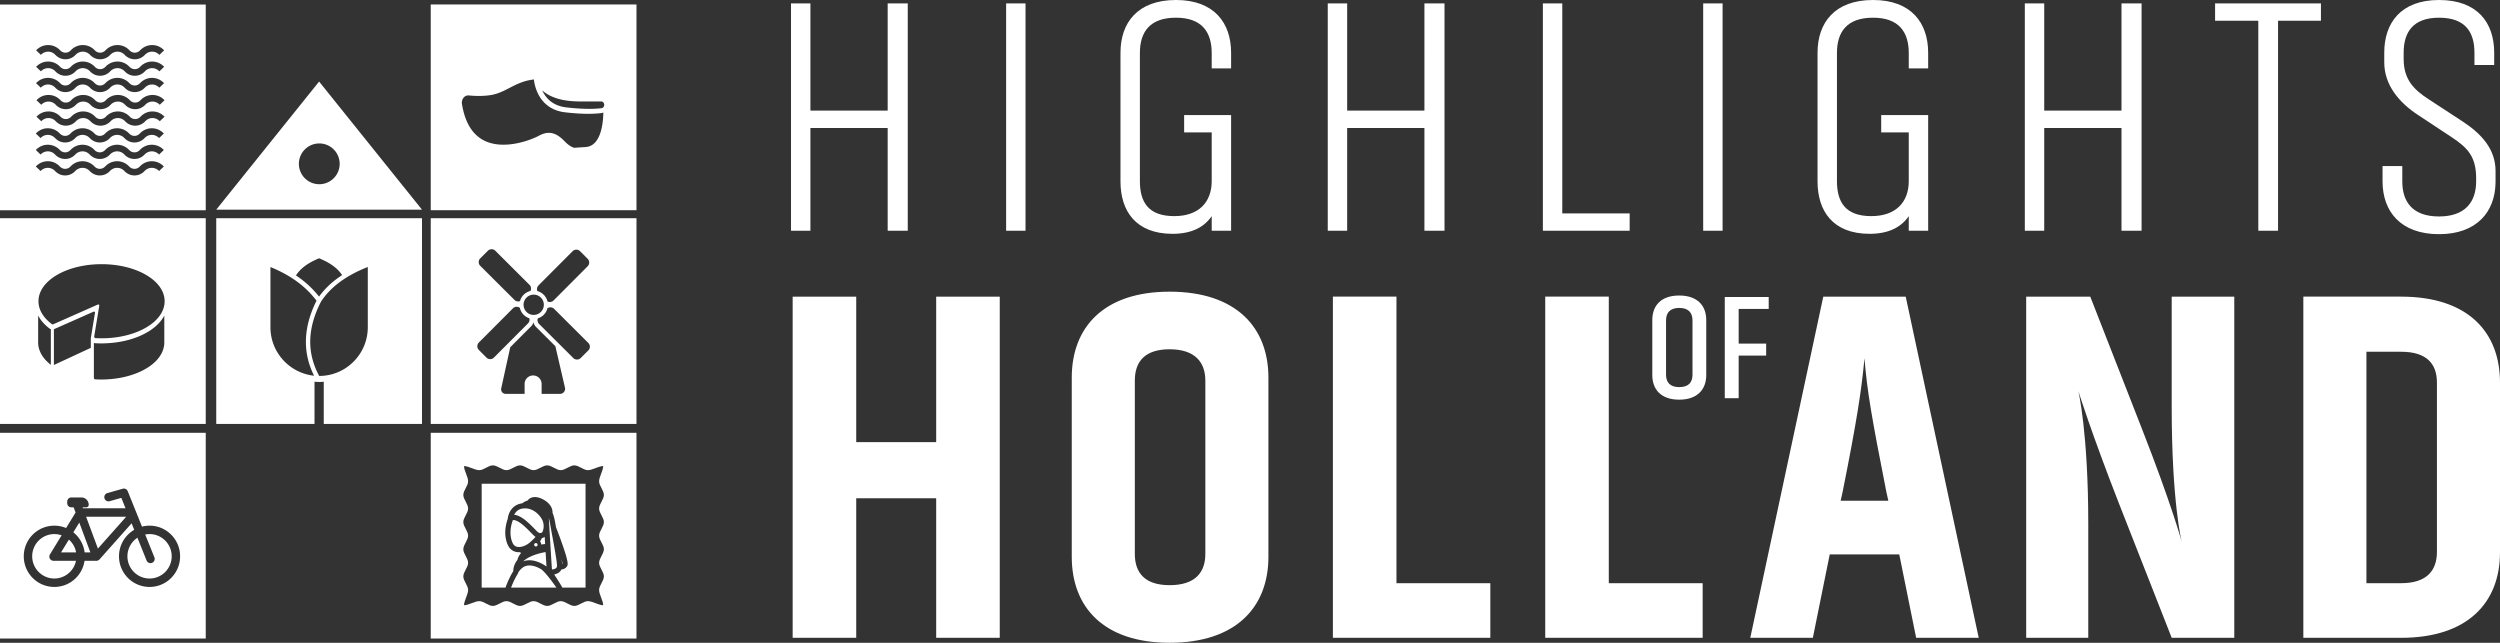
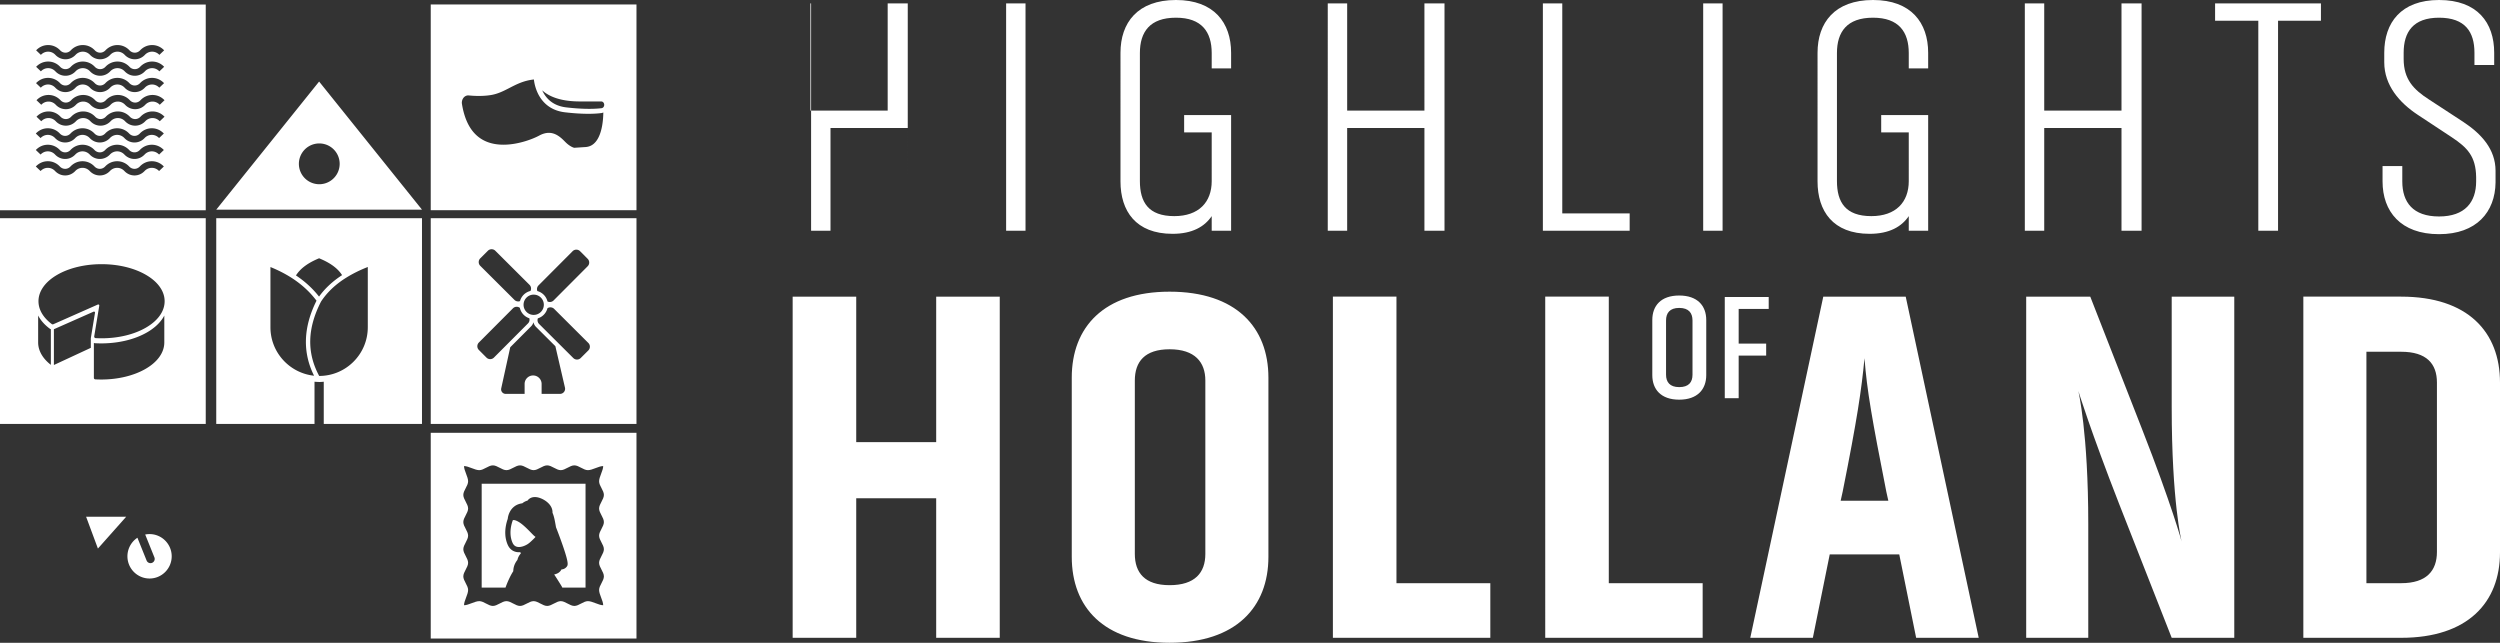
<svg xmlns="http://www.w3.org/2000/svg" width="740.928" height="190.499" data-name="Layer 2">
  <rect width="100%" height="100%" fill="#333333" stroke="none" />
  <g data-name="Layer 1">
    <g fill="#fff">
-       <path d="M234.433 1.01h5.75v31.774h22.899V1.01h5.952v67.382h-5.952V37.928h-22.899v30.464h-5.75V1.01ZM298.185 68.392V1.01h5.75v67.382h-5.75ZM332.08 15.636C332.08 6.759 337.124 0 348.523 0c11.297 0 16.341 6.758 16.341 15.636v4.64h-5.75v-4.54c0-6.254-2.925-10.491-10.591-10.491-7.768 0-10.693 4.237-10.693 10.491v37.928c0 6.254 2.521 10.389 10.189 10.389 7.263 0 11.095-4.135 11.095-10.389V39.238h-8.17v-5.144h13.92V68.39h-5.75v-4.338c-2.118 3.128-5.75 5.246-11.601 5.246-10.893 0-15.433-6.758-15.433-15.534V15.636ZM393.51 1.01h5.75v31.774h22.899V1.01h5.952v67.382h-5.952V37.928H399.26v30.464h-5.75V1.01ZM482.985 68.392h-25.722V1.01h5.75v62.238h19.973v5.145ZM504.774 68.392V1.01h5.75v67.382h-5.75ZM538.668 15.636C538.668 6.759 543.712 0 555.111 0c11.297 0 16.341 6.758 16.341 15.636v4.64h-5.75v-4.54c0-6.254-2.925-10.491-10.591-10.491-7.768 0-10.693 4.237-10.693 10.491v37.928c0 6.254 2.521 10.389 10.189 10.389 7.263 0 11.095-4.135 11.095-10.389V39.238h-8.17v-5.144h13.92V68.39h-5.75v-4.338c-2.118 3.128-5.75 5.246-11.601 5.246-10.893 0-15.433-6.758-15.433-15.534V15.636ZM600.1 1.01h5.75v31.774h22.899V1.01h5.952v67.382h-5.952V37.928H605.85v30.464h-5.75V1.01ZM669.299 6.153h-12.811V1.01h31.371v5.144h-12.71v62.239h-5.851V6.153ZM716.509 33.995c-5.346-3.531-9.885-8.676-9.885-15.535v-2.824c0-8.877 4.943-15.636 16.24-15.636 11.399 0 16.342 6.758 16.342 15.636v3.631h-5.851v-3.631c0-6.153-2.724-10.39-10.491-10.39-7.666 0-10.49 4.237-10.49 10.39v1.815c0 6.052 2.925 9.079 7.464 12.004l10.187 6.658c5.346 3.531 9.583 8.07 9.583 14.525v3.43c-.101 8.775-5.649 15.332-16.745 15.332-11.398 0-16.744-6.758-16.744-15.635v-4.54h5.851v4.54c0 6.153 3.127 10.389 10.893 10.389 7.666 0 10.995-4.236 10.995-10.389v-1.311c-.101-6.052-2.521-8.676-7.263-11.802l-10.088-6.658ZM234.922 87.915h18.839v43.124h23.697V87.915h18.839v101.113h-18.839v-41.357h-23.697v41.357h-18.839V87.915ZM375.921 165.037c0 14.865-9.566 25.462-29.289 25.462-19.575 0-28.994-10.597-28.994-25.462v-53.132c0-14.865 9.42-25.461 28.994-25.461 19.723 0 29.289 10.596 29.289 25.461v53.132Zm-18.692-52.249c0-5.446-3.09-9.273-10.597-9.273-7.359 0-10.302 3.679-10.302 9.273v51.366c0 5.593 2.943 9.273 10.302 9.273 7.507 0 10.597-3.68 10.597-9.273v-51.366ZM441.688 189.027h-46.657V87.914h18.839v84.923h27.818v16.19ZM504.619 189.027h-46.657V87.914h18.839v84.923h27.818v16.19ZM564.799 87.915l21.635 101.113H567.89l-5.005-24.727H542.28l-5.005 24.727h-18.544l21.635-101.113h24.432Zm-19.281 60.491h14.129l-.588-2.649c-4.269-21.635-5.741-30.025-6.476-39.592-.883 9.42-2.207 18.25-6.476 39.592l-.589 2.649ZM628.028 149.289c-8.389-21.488-12.069-33.41-12.069-33.41s2.944 12.216 2.944 39.445v33.704h-18.398V87.915h18.987l15.306 39.15c8.832 22.518 11.775 33.41 11.775 33.41s-2.943-11.628-2.943-39.887V87.915h18.544v101.113H643.63l-15.602-39.739ZM711.64 87.915c19.722 0 29.288 10.449 29.288 25.462v50.335c0 14.865-9.566 25.315-29.288 25.315h-28.996V87.914h28.996Zm0 84.923c7.506 0 10.596-3.68 10.596-9.273v-50.188c0-5.594-3.09-9.126-10.596-9.126h-10.303v68.586h10.303Z" />
+       <path d="M234.433 1.01h5.75v31.774h22.899V1.01h5.952v67.382V37.928h-22.899v30.464h-5.75V1.01ZM298.185 68.392V1.01h5.75v67.382h-5.75ZM332.08 15.636C332.08 6.759 337.124 0 348.523 0c11.297 0 16.341 6.758 16.341 15.636v4.64h-5.75v-4.54c0-6.254-2.925-10.491-10.591-10.491-7.768 0-10.693 4.237-10.693 10.491v37.928c0 6.254 2.521 10.389 10.189 10.389 7.263 0 11.095-4.135 11.095-10.389V39.238h-8.17v-5.144h13.92V68.39h-5.75v-4.338c-2.118 3.128-5.75 5.246-11.601 5.246-10.893 0-15.433-6.758-15.433-15.534V15.636ZM393.51 1.01h5.75v31.774h22.899V1.01h5.952v67.382h-5.952V37.928H399.26v30.464h-5.75V1.01ZM482.985 68.392h-25.722V1.01h5.75v62.238h19.973v5.145ZM504.774 68.392V1.01h5.75v67.382h-5.75ZM538.668 15.636C538.668 6.759 543.712 0 555.111 0c11.297 0 16.341 6.758 16.341 15.636v4.64h-5.75v-4.54c0-6.254-2.925-10.491-10.591-10.491-7.768 0-10.693 4.237-10.693 10.491v37.928c0 6.254 2.521 10.389 10.189 10.389 7.263 0 11.095-4.135 11.095-10.389V39.238h-8.17v-5.144h13.92V68.39h-5.75v-4.338c-2.118 3.128-5.75 5.246-11.601 5.246-10.893 0-15.433-6.758-15.433-15.534V15.636ZM600.1 1.01h5.75v31.774h22.899V1.01h5.952v67.382h-5.952V37.928H605.85v30.464h-5.75V1.01ZM669.299 6.153h-12.811V1.01h31.371v5.144h-12.71v62.239h-5.851V6.153ZM716.509 33.995c-5.346-3.531-9.885-8.676-9.885-15.535v-2.824c0-8.877 4.943-15.636 16.24-15.636 11.399 0 16.342 6.758 16.342 15.636v3.631h-5.851v-3.631c0-6.153-2.724-10.39-10.491-10.39-7.666 0-10.49 4.237-10.49 10.39v1.815c0 6.052 2.925 9.079 7.464 12.004l10.187 6.658c5.346 3.531 9.583 8.07 9.583 14.525v3.43c-.101 8.775-5.649 15.332-16.745 15.332-11.398 0-16.744-6.758-16.744-15.635v-4.54h5.851v4.54c0 6.153 3.127 10.389 10.893 10.389 7.666 0 10.995-4.236 10.995-10.389v-1.311c-.101-6.052-2.521-8.676-7.263-11.802l-10.088-6.658ZM234.922 87.915h18.839v43.124h23.697V87.915h18.839v101.113h-18.839v-41.357h-23.697v41.357h-18.839V87.915ZM375.921 165.037c0 14.865-9.566 25.462-29.289 25.462-19.575 0-28.994-10.597-28.994-25.462v-53.132c0-14.865 9.42-25.461 28.994-25.461 19.723 0 29.289 10.596 29.289 25.461v53.132Zm-18.692-52.249c0-5.446-3.09-9.273-10.597-9.273-7.359 0-10.302 3.679-10.302 9.273v51.366c0 5.593 2.943 9.273 10.302 9.273 7.507 0 10.597-3.68 10.597-9.273v-51.366ZM441.688 189.027h-46.657V87.914h18.839v84.923h27.818v16.19ZM504.619 189.027h-46.657V87.914h18.839v84.923h27.818v16.19ZM564.799 87.915l21.635 101.113H567.89l-5.005-24.727H542.28l-5.005 24.727h-18.544l21.635-101.113h24.432Zm-19.281 60.491h14.129l-.588-2.649c-4.269-21.635-5.741-30.025-6.476-39.592-.883 9.42-2.207 18.25-6.476 39.592l-.589 2.649ZM628.028 149.289c-8.389-21.488-12.069-33.41-12.069-33.41s2.944 12.216 2.944 39.445v33.704h-18.398V87.915h18.987l15.306 39.15c8.832 22.518 11.775 33.41 11.775 33.41s-2.943-11.628-2.943-39.887V87.915h18.544v101.113H643.63l-15.602-39.739ZM711.64 87.915c19.722 0 29.288 10.449 29.288 25.462v50.335c0 14.865-9.566 25.315-29.288 25.315h-28.996V87.914h28.996Zm0 84.923c7.506 0 10.596-3.68 10.596-9.273v-50.188c0-5.594-3.09-9.126-10.596-9.126h-10.303v68.586h10.303Z" />
      <g>
        <path d="M505.683 111.188c0 4.163-2.569 7.263-8.017 7.263s-7.971-3.1-7.971-7.263V94.846c0-4.207 2.524-7.263 7.971-7.263s8.017 3.056 8.017 7.263v16.342Zm-4.075-16.21c0-2.214-1.108-3.72-3.942-3.72-2.789 0-3.897 1.506-3.897 3.72v16.077c0 2.17 1.108 3.676 3.897 3.676 2.834 0 3.942-1.462 3.942-3.676V94.978ZM511.172 118.008V88.025h13.021v3.544h-8.902v10.275h8.149v3.542h-8.149v12.622h-4.119Z" />
      </g>
      <g>
-         <path d="M160.594 159.473c-.073.16-.166.351-.275.542a4.46 4.46 0 0 1-.273.43c.216.263.347.593.361.942.452-.073.847-.121 1.149-.152l-.124-2.103a2.626 2.626 0 0 1-.838.341ZM160.294 168.656c-.742-.433-1.476-.739-2.181-.911a5.138 5.138 0 0 0-1.212-.155c-.324 0-.634.037-.924.111-.826.211-1.63.854-2.328 1.863l-.126.367-.022.063-.036.056a17.588 17.588 0 0 0-.999 1.785 27.62 27.62 0 0 0-.998 2.306h13.415c-.833-1.263-3.481-4.841-4.588-5.486ZM158.994 151.96c-.713-.59-1.881-1.294-3.397-1.294-.165 0-.333.008-.5.025-.655.065-1.22.268-1.677.603a3.213 3.213 0 0 0-.91 1.061c-.04.073-.078.149-.114.227.7.044 1.494.357 2.42.953 1.322.851 2.73 2.299 3.664 3.259.332.341.619.636.808.808.274.249.547.376.811.376a.986.986 0 0 0 .535-.174c.085-.059.308-.416.422-1.089.122-.721.069-1.503-.145-2.145-.234-.703-.918-1.782-1.918-2.61ZM159.33 161.453c0-.277-.234-.511-.51-.511s-.511.234-.511.511.234.511.511.511.51-.234.51-.511ZM155.035 166.397c.185-.083.371-.148.558-.196.415-.106.854-.16 1.307-.16.506 0 1.037.067 1.579.199.85.207 1.723.57 2.594 1.078.329.192.627.386.893.574-.057-.832-.146-2.261-.268-4.273-.857.144-2.44.472-3.975 1.118-1.122.472-2.024 1.029-2.689 1.66ZM163.767 168.752c.216 0 .485-.088.604-.143a.821.821 0 0 1 .079-.032c.002 0 .153-.055.305-.179a.803.803 0 0 0 .32-.562c.101-.907-.857-6.085-1.371-8.867l-.008-.044c-.136-.736-.254-1.373-.347-1.896l-.134-.756c-.2-1.136-.36-2.047-.559-2.762.195 3.375.794 13.662.908 14.968.017.201.064.251.065.252 0 0 .037.021.139.021ZM166.69 167.058a2.46 2.46 0 0 0-.032-.3 10.43 10.43 0 0 0-.219-1.01c.073.531.129 1.002.16 1.386a.532.532 0 0 0 .091-.076Z" />
        <path d="M127.658 128.263v60.976h60.976v-60.976h-60.976Zm51.319 26.465c0 1.341-1.423 2.682-1.423 4.024s1.423 2.683 1.423 4.024-1.423 2.682-1.423 4.024 1.423 2.682 1.423 4.024-1.423 2.683-1.423 4.024 1.214 3.185 1.214 4.527c-1.341 0-3.185-1.214-4.527-1.214s-2.682 1.423-4.024 1.423-2.682-1.423-4.024-1.423-2.683 1.423-4.024 1.423-2.682-1.423-4.024-1.423-2.683 1.423-4.024 1.423-2.683-1.423-4.024-1.423-2.682 1.423-4.024 1.423-2.683-1.423-4.024-1.423-3.185 1.214-4.527 1.214c0-1.341 1.214-3.186 1.214-4.527s-1.423-2.683-1.423-4.024 1.423-2.683 1.423-4.024-1.423-2.683-1.423-4.024 1.423-2.683 1.423-4.024-1.423-2.683-1.423-4.024 1.423-2.683 1.423-4.024-1.423-2.683-1.423-4.024 1.423-2.683 1.423-4.024-1.214-3.185-1.214-4.527c1.341 0 3.186 1.214 4.527 1.214s2.683-1.423 4.024-1.423 2.683 1.423 4.024 1.423 2.683-1.423 4.024-1.423 2.683 1.423 4.024 1.423 2.683-1.423 4.024-1.423 2.683 1.423 4.024 1.423 2.683-1.423 4.024-1.423 2.683 1.423 4.024 1.423 3.185-1.214 4.527-1.214c0 1.341-1.214 3.185-1.214 4.527s1.423 2.682 1.423 4.024-1.423 2.682-1.423 4.024 1.423 2.682 1.423 4.024Z" />
        <path d="M152.043 154.146a.298.298 0 0 0-.053.018 11.208 11.208 0 0 0-.536 1.945 9.579 9.579 0 0 0-.145 2.253c.053.882.245 1.706.571 2.451.385.879.986 1.293 1.889 1.303h.033c.732 0 1.599-.273 2.439-.769.562-.332 1.014-.777 1.232-.977s1.068-1.002 1.238-1.246l-.352-.276a5.032 5.032 0 0 1-.114-.099c-.224-.203-.526-.514-.877-.875-.883-.908-2.218-2.28-3.391-3.035-.962-.619-1.512-.712-1.754-.712a.747.747 0 0 0-.181.02Z" />
        <path d="M142.756 167.187v6.955h7.06c.277-.767.708-1.866 1.259-2.989a19.61 19.61 0 0 1 1.045-1.877c.025-1.229.438-2.349 1.23-3.333a4.11 4.11 0 0 1 1.021-1.929 2.793 2.793 0 0 1-.157-.367 4.795 4.795 0 0 1-.411.018h-.05c-1.499-.017-2.667-.809-3.29-2.231a8.69 8.69 0 0 1-.699-2.988c-.05-.842.007-1.725.169-2.623a12.72 12.72 0 0 1 .546-2.041l.001-.022a5.72 5.72 0 0 1 .662-2.13 4.722 4.722 0 0 1 1.353-1.577c.648-.478 1.42-.775 2.296-.885a4.167 4.167 0 0 1 1.559-.809c.118-.167.303-.38.578-.572.448-.314.987-.473 1.602-.473.249 0 .509.027.772.079.761.152 1.922.613 2.9 1.45.502.43.89.904 1.153 1.409.29.558.422 1.14.393 1.733.456.979.683 2.269.992 4.022l.047.267.009.023c.01.025.992 2.52 1.897 5.114.532 1.526.932 2.782 1.189 3.733.474 1.758.419 2.319.164 2.694-.374.55-.938.878-1.589.922l-.058.003c-.157.327-.39.618-.69.856a2.692 2.692 0 0 1-.719.41 3.443 3.443 0 0 1-.745.227c.875 1.325 2.196 3.436 2.29 3.643l.111.244h6.891v-30.78h-30.78v23.826Z" />
      </g>
      <path d="M94.576 24.168 64.088 62.137h60.976L94.576 24.168Zm.048 30.431a6.044 6.044 0 1 1 0-12.088 6.044 6.044 0 0 1 0 12.088ZM0 1.345v60.976h60.976V1.345H0Zm14.268 12.009c1.348 0 2.612.554 3.56 1.559.424.45.984.698 1.577.698s1.152-.248 1.577-.698c.948-1.005 2.212-1.559 3.56-1.559s2.612.554 3.56 1.559c.424.45.984.698 1.577.698s1.153-.248 1.577-.698c.948-1.005 2.212-1.559 3.56-1.559s2.612.554 3.56 1.559c.424.45.984.698 1.577.698s1.153-.248 1.577-.698c.948-1.005 2.212-1.559 3.56-1.559s2.612.554 3.56 1.559l-1.412 1.347c-.577-.612-1.34-.949-2.149-.949s-1.572.337-2.149.949c-.795.843-1.856 1.308-2.988 1.308s-2.193-.465-2.988-1.308c-.577-.612-1.34-.949-2.149-.949s-1.572.337-2.149.949c-.795.843-1.856 1.308-2.988 1.308s-2.193-.465-2.988-1.308c-.577-.612-1.34-.949-2.148-.949s-1.572.337-2.149.949c-.795.843-1.856 1.308-2.988 1.308s-2.193-.465-2.988-1.308c-.577-.612-1.34-.949-2.149-.949s-1.572.337-2.149.949l-1.412-1.347c.948-1.005 2.212-1.559 3.56-1.559Zm0 4.885c1.348 0 2.612.554 3.56 1.559.424.45.984.698 1.577.698s1.152-.248 1.577-.698c.948-1.005 2.212-1.559 3.56-1.559s2.612.554 3.56 1.559c.424.45.984.698 1.577.698s1.153-.248 1.577-.698c.948-1.005 2.212-1.559 3.56-1.559s2.612.554 3.56 1.559c.424.45.984.698 1.577.698s1.153-.248 1.577-.698c.948-1.005 2.212-1.559 3.56-1.559s2.612.554 3.56 1.559l-1.412 1.347c-.577-.612-1.34-.949-2.149-.949s-1.572.337-2.149.949c-.795.843-1.856 1.308-2.988 1.308s-2.193-.464-2.988-1.308c-.577-.612-1.34-.949-2.149-.949s-1.572.337-2.149.949c-.795.844-1.856 1.308-2.988 1.308s-2.193-.464-2.988-1.308c-.577-.612-1.34-.949-2.148-.949s-1.572.337-2.149.949c-.795.844-1.856 1.308-2.988 1.308s-2.193-.464-2.988-1.308c-.577-.612-1.34-.949-2.149-.949s-1.572.337-2.149.949l-1.412-1.347c.948-1.005 2.212-1.559 3.56-1.559Zm-.025 4.844c1.348 0 2.612.554 3.56 1.559.424.45.984.698 1.577.698s1.153-.248 1.577-.698c.948-1.005 2.212-1.559 3.56-1.559s2.612.554 3.56 1.559c.424.45.984.698 1.577.698s1.152-.248 1.577-.698c.948-1.005 2.212-1.559 3.56-1.559s2.612.554 3.56 1.559c.424.45.984.698 1.577.698s1.152-.248 1.577-.698c.948-1.005 2.212-1.559 3.56-1.559s2.612.554 3.56 1.559l-1.412 1.347c-.577-.612-1.34-.949-2.148-.949s-1.572.337-2.149.949a4.08 4.08 0 0 1-2.988 1.308 4.074 4.074 0 0 1-2.988-1.308c-.577-.612-1.34-.949-2.149-.949s-1.572.337-2.149.949c-.795.843-1.856 1.308-2.988 1.308s-2.193-.465-2.988-1.308c-.577-.612-1.34-.949-2.149-.949s-1.572.337-2.149.949c-.795.843-1.856 1.308-2.988 1.308s-2.193-.465-2.988-1.308c-.577-.612-1.34-.949-2.149-.949s-1.572.337-2.149.949l-1.412-1.347c.948-1.005 2.212-1.559 3.56-1.559ZM47.146 50.69c-.577-.612-1.34-.949-2.149-.949s-1.572.337-2.149.949c-.795.843-1.856 1.308-2.988 1.308s-2.193-.464-2.988-1.308c-.577-.612-1.34-.949-2.149-.949s-1.572.337-2.149.949c-.795.844-1.856 1.308-2.988 1.308s-2.193-.464-2.988-1.308c-.577-.612-1.34-.949-2.149-.949s-1.572.337-2.149.949c-.795.844-1.856 1.308-2.988 1.308s-2.193-.464-2.988-1.308c-.577-.612-1.34-.949-2.149-.949s-1.572.337-2.149.949l-1.412-1.347c.948-1.005 2.212-1.559 3.56-1.559s2.612.554 3.56 1.559c.424.45.984.698 1.577.698s1.153-.248 1.577-.698c.948-1.005 2.212-1.559 3.56-1.559s2.612.554 3.56 1.559c.424.45.984.698 1.577.698s1.153-.248 1.577-.698c.948-1.005 2.212-1.559 3.56-1.559s2.612.554 3.56 1.559c.424.45.984.698 1.577.698s1.153-.248 1.577-.698c.948-1.005 2.212-1.559 3.56-1.559s2.612.554 3.56 1.559l-1.412 1.347Zm0-4.885c-.577-.612-1.34-.949-2.149-.949s-1.572.337-2.149.949c-.795.843-1.856 1.308-2.988 1.308s-2.193-.465-2.988-1.308c-.577-.612-1.34-.949-2.149-.949s-1.572.337-2.149.949c-.795.843-1.857 1.308-2.988 1.308s-2.193-.465-2.988-1.308c-.577-.612-1.34-.949-2.149-.949s-1.572.337-2.149.949c-.795.843-1.856 1.308-2.988 1.308s-2.193-.465-2.988-1.308c-.577-.612-1.34-.949-2.149-.949s-1.572.337-2.149.949l-1.412-1.347c.948-1.005 2.212-1.559 3.56-1.559s2.612.554 3.56 1.559c.424.45.984.698 1.577.698s1.153-.248 1.577-.698c.948-1.005 2.212-1.559 3.56-1.559s2.612.554 3.56 1.559c.424.45.984.698 1.577.698s1.153-.248 1.577-.698c.948-1.005 2.212-1.559 3.56-1.559s2.612.554 3.56 1.559c.424.45.984.698 1.577.698s1.153-.248 1.577-.698c.948-1.005 2.212-1.559 3.56-1.559s2.612.554 3.56 1.559l-1.412 1.347Zm0-4.884c-.577-.612-1.34-.949-2.149-.949s-1.572.337-2.149.949a4.078 4.078 0 0 1-2.988 1.308 4.074 4.074 0 0 1-2.988-1.308c-.577-.612-1.34-.949-2.149-.949s-1.572.337-2.149.949c-.795.843-1.856 1.308-2.988 1.308s-2.193-.465-2.988-1.308c-.577-.612-1.34-.949-2.149-.949s-1.572.337-2.149.949c-.795.843-1.856 1.308-2.988 1.308s-2.193-.465-2.988-1.308c-.577-.612-1.34-.949-2.149-.949s-1.572.337-2.149.949l-1.412-1.347c.948-1.005 2.212-1.559 3.56-1.559s2.612.554 3.56 1.559c.424.45.984.698 1.577.698s1.153-.248 1.577-.698c.948-1.005 2.212-1.559 3.56-1.559s2.612.554 3.56 1.559c.424.45.984.698 1.577.698s1.153-.248 1.577-.698c.948-1.005 2.212-1.559 3.56-1.559s2.612.554 3.56 1.559c.424.45.984.698 1.577.698s1.153-.248 1.577-.698c.948-1.005 2.212-1.559 3.56-1.559s2.612.554 3.56 1.559l-1.412 1.347Zm.201-4.983c-.577-.612-1.34-.949-2.149-.949s-1.572.337-2.149.949c-.795.843-1.856 1.308-2.988 1.308s-2.193-.465-2.988-1.308c-.577-.612-1.34-.949-2.149-.949s-1.572.337-2.149.949c-.795.843-1.856 1.308-2.988 1.308s-2.193-.465-2.988-1.308c-.577-.612-1.34-.949-2.149-.949s-1.572.337-2.149.949c-.795.843-1.856 1.308-2.988 1.308s-2.193-.465-2.988-1.308c-.577-.612-1.34-.949-2.149-.949s-1.572.337-2.149.949l-1.412-1.347c.948-1.005 2.212-1.559 3.56-1.559s2.612.554 3.56 1.559c.424.45.984.698 1.577.698s1.153-.248 1.577-.698c.948-1.005 2.212-1.559 3.56-1.559s2.612.554 3.56 1.559c.424.45.984.698 1.577.698s1.153-.248 1.577-.698c.948-1.005 2.212-1.559 3.56-1.559s2.612.554 3.56 1.559c.424.45.984.698 1.577.698s1.152-.248 1.577-.698c.948-1.005 2.212-1.559 3.56-1.559s2.612.554 3.56 1.559l-1.412 1.347Zm0-4.885c-.577-.612-1.34-.949-2.149-.949s-1.572.337-2.149.949c-.795.843-1.856 1.308-2.988 1.308s-2.193-.465-2.988-1.308c-.577-.612-1.34-.949-2.149-.949s-1.572.337-2.149.949c-.795.843-1.857 1.308-2.988 1.308s-2.193-.465-2.988-1.308c-.577-.612-1.34-.949-2.149-.949s-1.572.337-2.149.949c-.795.843-1.856 1.308-2.988 1.308s-2.193-.465-2.988-1.308c-.577-.612-1.34-.949-2.149-.949s-1.572.337-2.149.949l-1.412-1.347c.948-1.005 2.212-1.559 3.56-1.559s2.612.554 3.56 1.559c.424.45.984.698 1.577.698s1.153-.248 1.577-.698c.948-1.005 2.212-1.559 3.56-1.559s2.612.554 3.56 1.559c.424.45.984.698 1.577.698s1.153-.248 1.577-.698c.948-1.005 2.212-1.559 3.56-1.559s2.612.554 3.56 1.559c.424.45.984.698 1.577.698s1.152-.248 1.577-.698c.948-1.005 2.212-1.559 3.56-1.559s2.612.554 3.56 1.559l-1.412 1.347ZM0 64.672v60.976h60.976V64.672H0Zm15.068 43.453c-1.208-.937-2.143-1.979-2.782-3.097-.662-1.158-.991-2.369-.979-3.599v-7.911a9.905 9.905 0 0 0 .906 1.425 12.002 12.002 0 0 0 1.672 1.77c.248.216.51.429.781.633.121.097.256.173.4.224h.002v10.555Zm11.864-7.976-.008.056-.005.043-.003.045a1.636 1.636 0 0 0-.002.07v2.726l-10.94 5.085V97.567c.032-.012.065-.024.096-.038l11.661-5.16a.306.306 0 0 1 .426.33l-1.225 7.436-.002.013Zm2.485-9.515-1.382 8.393-.081.49.081-.49 1.383-8.393Zm-1.594 9.683v.001-.009l.002-.014-.003.021Zm20.873 1.177c0 1.463-.477 2.884-1.418 4.224-.956 1.361-2.353 2.577-4.151 3.616-3.513 2.028-8.216 3.146-13.117 3.146-.585 0-1.172-.016-1.761-.048a.453.453 0 0 1-.428-.452v-10.332c.127.045.261.071.399.076l.054.003a33.535 33.535 0 0 0 1.727.045h.002c5.107 0 9.929-1.16 13.577-3.267a16.067 16.067 0 0 0 2.537-1.793c1.128-.983 1.994-2.059 2.579-3.195v7.977Zm-3.075-6.071c-.695.606-1.5 1.175-2.394 1.691-3.513 2.028-8.174 3.145-13.124 3.145h-.002a33.878 33.878 0 0 1-1.727-.046h-.014a.455.455 0 0 1-.44-.453v-.023l.001-.014v-.019l.002-.014V99.681l.127-.77.081-.49 1.291-7.833a.307.307 0 0 0-.426-.33l-12.926 5.72-.269.119a.451.451 0 0 1-.476-.069l-.16-.122-.075-.059-.075-.06-.164-.133-.084-.069a7.533 7.533 0 0 1-.188-.161l-.095-.084a9.936 9.936 0 0 1-.392-.365l-.058-.056a6.235 6.235 0 0 1-.115-.115l-.056-.057-.018-.019a11.524 11.524 0 0 1-.318-.341l-.079-.089-.078-.091a7.007 7.007 0 0 1-.075-.089l-.072-.087-.04-.049-.044-.055a9.457 9.457 0 0 1-.279-.371l-.055-.078a7.054 7.054 0 0 1-.228-.343l-.045-.072-.017-.027a3.492 3.492 0 0 1-.102-.171 6.12 6.12 0 0 0-.048-.083l-.009-.015a3.12 3.12 0 0 1-.044-.079l-.002-.003a7.557 7.557 0 0 1-.453-.979 6.805 6.805 0 0 1-.453-2.361v-.005c-.014-1.473.456-2.905 1.396-4.255.956-1.373 2.36-2.6 4.173-3.647 3.513-2.028 8.175-3.145 13.125-3.145 4.951 0 9.612 1.117 13.125 3.145 1.799 1.039 3.195 2.255 4.151 3.616.655.932 1.085 1.905 1.286 2.903a6.65 6.65 0 0 1 .131 1.321c0 2.213-1.098 4.338-3.175 6.149Z" />
      <g>
-         <path d="m20.415 159.918-2.319 3.79h4.461a6.623 6.623 0 0 0-2.142-3.79ZM21.734 157.762a9.143 9.143 0 0 1 2.708 3.574c.32.76.534 1.556.638 2.371h1.698l-3.279-8.832-1.766 2.887Z" />
-         <path d="M14.781 165.566c-.22-.395-.21-.878.026-1.263l3.456-5.648a6.487 6.487 0 0 0-2.162-.368c-3.617 0-6.56 2.954-6.56 6.584s2.943 6.583 6.56 6.583c3.121 0 5.803-2.225 6.424-5.249H15.87c-.451 0-.868-.245-1.088-.64Z" />
-         <path d="M0 128.263v60.976h60.976v-60.976H0Zm52.666 40.144a9.04 9.04 0 0 1-1.94 2.886 9.018 9.018 0 0 1-6.402 2.66 9.018 9.018 0 0 1-6.402-2.66 9.056 9.056 0 0 1-2.652-6.421c0-1.225.239-2.415.712-3.536a9.04 9.04 0 0 1 1.94-2.886 9.038 9.038 0 0 1 1.855-1.433l-.773-1.921-9.591 10.784-.012.011-.032.042-.439.221a.576.576 0 0 1-.089.024l-.037.019-.091.003a1.172 1.172 0 0 1-.14.008h-3.516a9.061 9.061 0 0 1-2.555 5.087 9.018 9.018 0 0 1-2.877 1.946 9.094 9.094 0 0 1-7.05 0 9.018 9.018 0 0 1-2.877-1.946 9.061 9.061 0 0 1-2.652-6.421c0-1.225.239-2.415.712-3.536a9.029 9.029 0 0 1 1.94-2.886 9.002 9.002 0 0 1 2.877-1.946 9.095 9.095 0 0 1 7.013-.016l2.807-4.588-.574-1.545h-.685a1.215 1.215 0 0 1-1.212-1.215v-.499c0-.67.544-1.215 1.212-1.215h2.982c1.202 0 2.179.98 2.179 2.185 0 .41-.333.743-.742.743h-1.074l.104.282h12.62l-1.242-3.083-3.462.981a1.241 1.241 0 0 1-1.538-.862c-.187-.663.2-1.355.861-1.542l4.538-1.286a1.243 1.243 0 0 1 1.495.734l4.226 10.491a9.031 9.031 0 0 1 2.239-.28 9.018 9.018 0 0 1 6.402 2.66 9.058 9.058 0 0 1 2.652 6.422 9.035 9.035 0 0 1-.712 3.535Z" />
        <path d="M44.325 158.288c-.435 0-.868.043-1.293.129l2.727 6.767a1.252 1.252 0 0 1-1.156 1.718c-.511 0-.965-.307-1.156-.782l-2.719-6.75a6.602 6.602 0 0 0-2.961 5.502c0 3.63 2.943 6.583 6.56 6.583s6.56-2.953 6.56-6.583-2.943-6.584-6.56-6.584ZM29.019 162.576l8.387-9.44H25.515l3.504 9.44z" />
      </g>
      <path d="M127.658 1.323v60.976h60.976V1.323h-60.976Zm48.971 40.591c-.863 1.086-1.941 1.635-3.296 1.677h-.02l-3.147.211c-.247-.064-1.326-.405-2.662-1.76-1.05-1.064-2.637-2.672-4.837-2.672-.917 0-1.89.278-2.894.827-1.701.93-6.094 2.688-10.55 2.688-6.883 0-11.026-4.06-12.313-12.068a2.372 2.372 0 0 1 .407-1.768c.394-.539.988-.824 1.601-.764 1.483.144 2.916.184 4.246.12a21.043 21.043 0 0 0 2.333-.237c2.073-.338 3.749-1.203 5.524-2.119 2.077-1.072 4.221-2.177 7.206-2.495a13.14 13.14 0 0 0 1.197 4.152 11.201 11.201 0 0 0 .707 1.241c.126.19.261.381.406.57 1.323 1.731 3.464 3.363 6.909 3.766 2.832.331 5.119.446 6.93.446 1.642 0 2.894-.095 3.806-.209.221-.028.43-.094.625-.19-.025 2.102-.326 6.253-2.177 8.582Zm2.435-10.721a1.146 1.146 0 0 1-.063.268l-.008.02c-.016.04-.033.079-.053.115a.873.873 0 0 1-.649.468c-1.519.19-4.899.412-10.464-.239-2.538-.297-4.524-1.331-5.929-3.079a8.755 8.755 0 0 1-.783-1.153 9.761 9.761 0 0 1-.291-.547c-.047-.094-.09-.188-.133-.282a9.202 9.202 0 0 0 1.33 1.019c.204.13.419.258.647.382 1.962 1.069 4.826 1.879 9.006 1.901s6.519 0 6.519 0c.485 0 .879.45.879 1.002 0 .042-.003.083-.007.124ZM64.088 64.672v60.976h29.124v-12.514c.303.026.593.04.896.053.04 0 .066.026.092.026s.039-.026.066-.026c.105 0 .211.026.316.026.461 0 .923-.039 1.371-.079v12.514h29.111V64.672H64.088Zm30.481 11.873c3.295 1.344 5.536 2.992 6.814 4.995-2.807 1.832-5.087 3.941-6.827 6.366-1.872-2.399-4.152-4.481-6.84-6.274 1.278-2.043 3.532-3.717 6.853-5.087ZM80.151 97V79.141c5.97 2.425 10.438 5.707 13.654 9.977-3.928 7.855-4.178 15.328-.725 22.234-7.249-.764-12.929-6.906-12.929-14.353Zm28.85 0c0 7.947-6.458 14.419-14.405 14.419-3.704-6.88-3.532-14.102.554-22.05 1.792-2.728 4.257-5.074 7.447-7.064 1.885-1.173 4.007-2.241 6.405-3.176v17.872ZM127.658 64.672v60.976h60.976V64.672h-60.976Zm31.944 19.912 10.103-10.137c.305-.306.706-.459 1.106-.459s.801.153 1.106.459l2.252 2.259a1.561 1.561 0 0 1 0 2.204l-10.103 10.137a1.557 1.557 0 0 1-1.106.459 1.56 1.56 0 0 1-.703-.175 4.213 4.213 0 0 0-2.999-3.067 1.562 1.562 0 0 1 .344-1.681Zm1.576 5.741c0 1.657-1.348 3.005-3.005 3.005s-3.005-1.348-3.005-3.005 1.348-3.005 3.005-3.005 3.005 1.348 3.005 3.005ZM142.336 76.57l2.259-2.252c.305-.304.703-.455 1.102-.455s.798.152 1.102.455l10.137 10.103c.492.49.581 1.223.283 1.81a4.216 4.216 0 0 0-3.106 3.009c-.174.064-.356.1-.539.1-.399 0-.798-.152-1.102-.455l-10.137-10.103a1.562 1.562 0 0 1 0-2.212Zm2.945 29.867c-.4 0-.801-.153-1.106-.459l-2.252-2.259a1.561 1.561 0 0 1 0-2.204l10.103-10.137a1.557 1.557 0 0 1 1.106-.459c.331 0 .66.111.937.321a4.22 4.22 0 0 0 2.814 3.089 1.555 1.555 0 0 1-.394 1.513l-10.103 10.137a1.557 1.557 0 0 1-1.106.459Zm20.687 10.298h-5.45v-3.011a2.52 2.52 0 0 0-5.038 0v3.011h-5.618a1.345 1.345 0 0 1-1.314-1.633l2.671-12.183 6.166-6.186c.356-.357.594-.788.719-1.243.112.531.375 1.018.768 1.41l5.725 5.706 2.845 12.275c.22.949-.5 1.855-1.474 1.855Zm8.397-12.879-2.259 2.252c-.305.304-.703.455-1.102.455s-.798-.152-1.102-.455l-10.137-10.103a1.559 1.559 0 0 1-.355-1.659 4.22 4.22 0 0 0 2.837-2.986 1.56 1.56 0 0 1 1.982.181l10.137 10.103c.612.61.612 1.602 0 2.212Z" />
    </g>
  </g>
</svg>